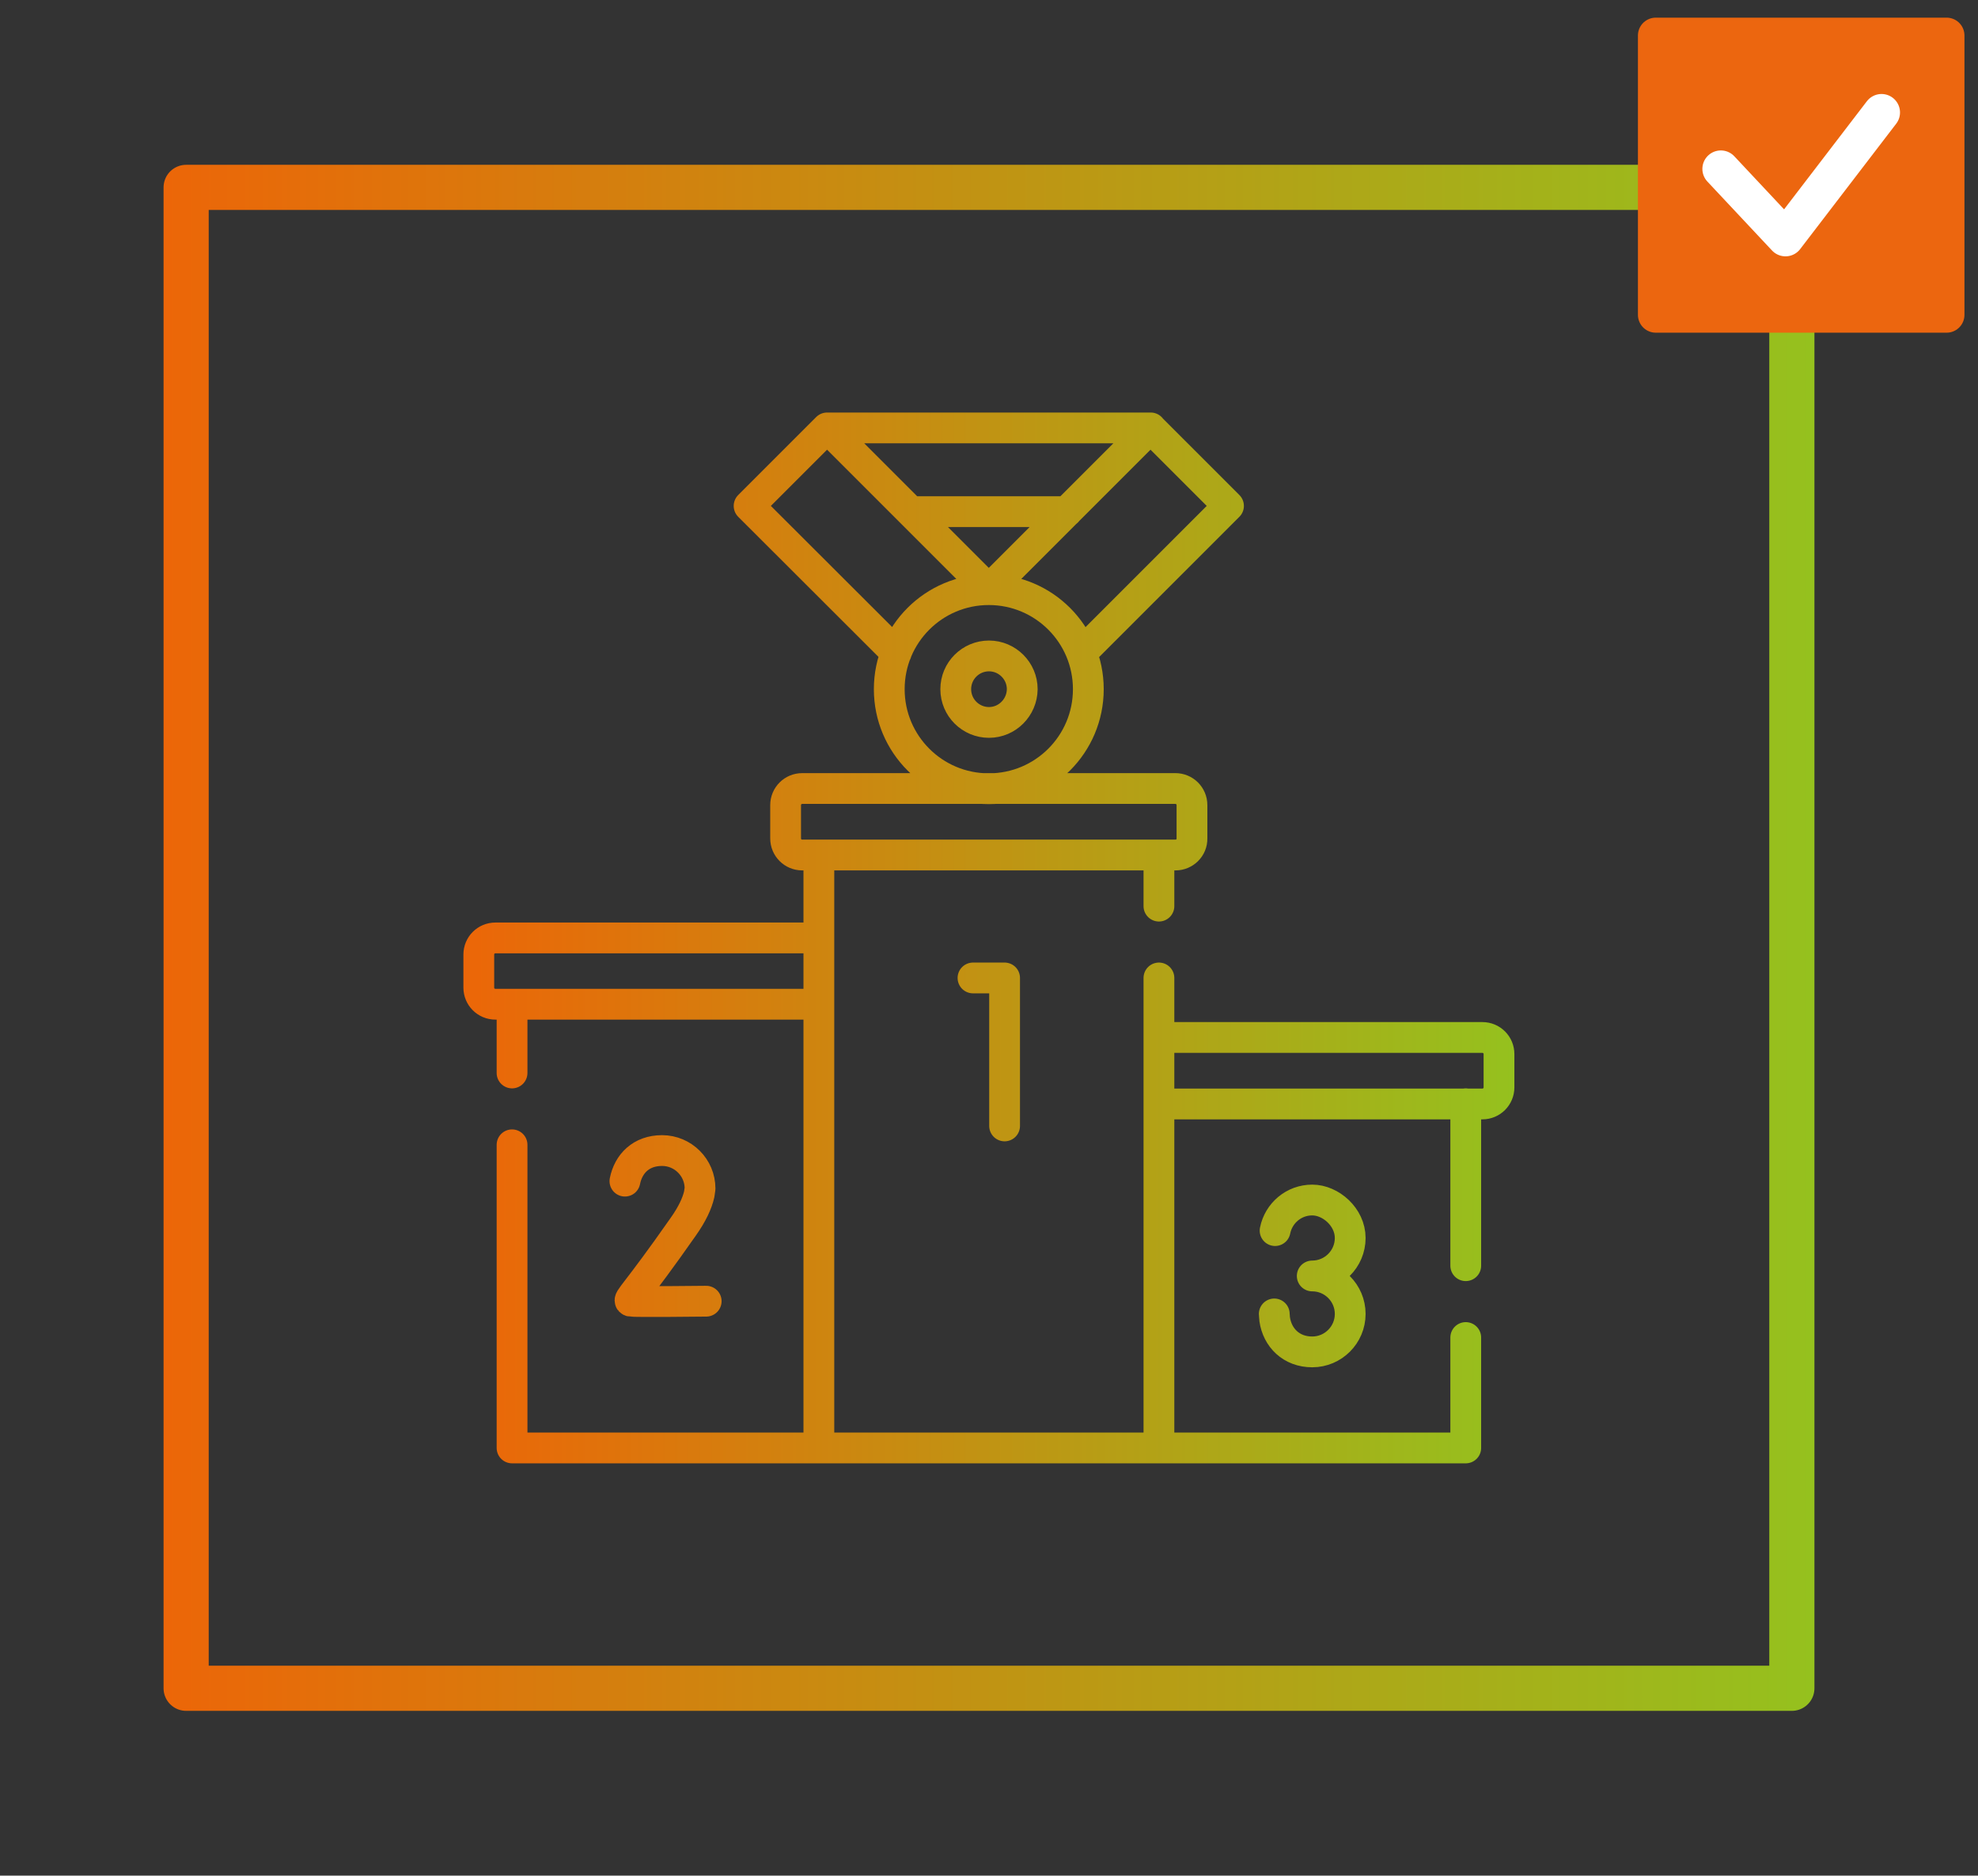
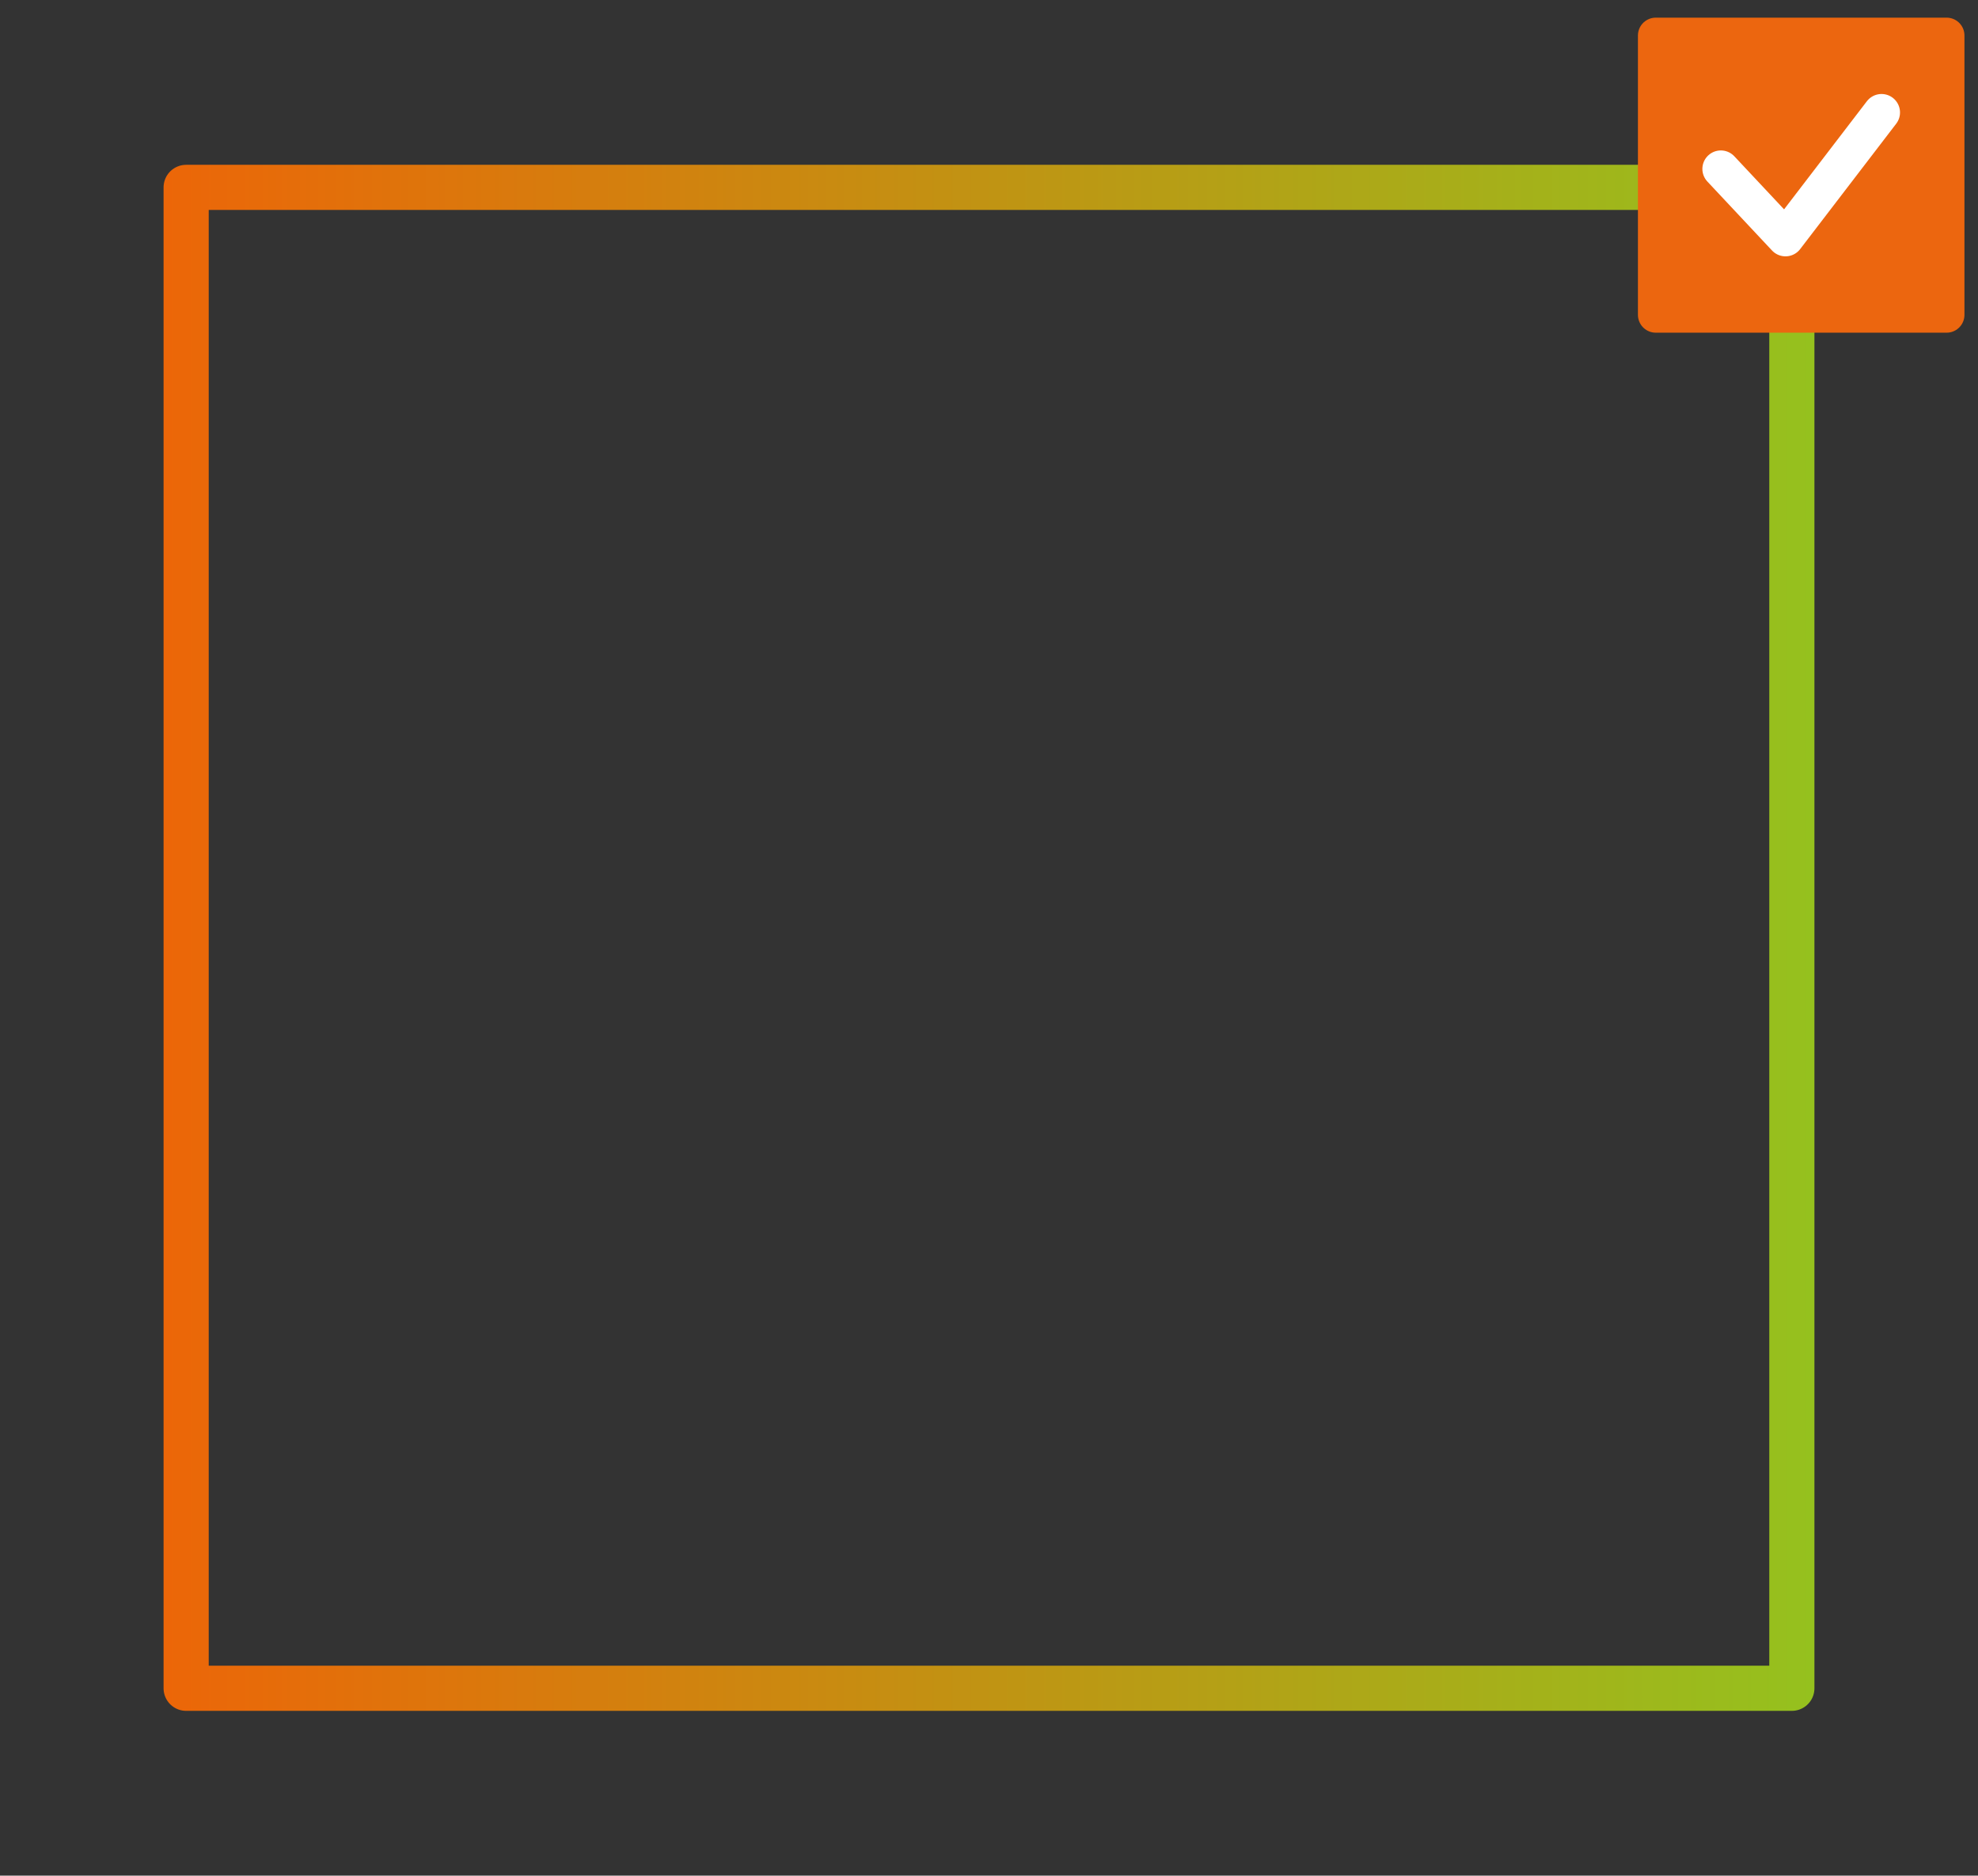
<svg xmlns="http://www.w3.org/2000/svg" xmlns:xlink="http://www.w3.org/1999/xlink" id="Livello_1" version="1.1" viewBox="0 0 963.8 913.9">
  <rect x="0" y="0" width="963.8" height="913.9" fill="#333333" stroke="none" />
  <defs>
    <style>
      .st0 {
        stroke: #fff;
        stroke-width: 18px;
      }

      .st0, .st1, .st2, .st3 {
        stroke-linecap: round;
        stroke-linejoin: round;
      }

      .st0, .st2, .st3 {
        fill: none;
      }

      .st1 {
        fill: #ec660f;
        stroke: #ec660f;
        stroke-width: 17.4px;
      }

      .st2 {
        stroke: url(#Nuovo_campione_sfumatura_11);
        stroke-width: 22px;
      }

      .st3 {
        stroke: url(#Nuovo_campione_sfumatura_1);
        stroke-width: 15px;
      }
    </style>
    <linearGradient id="Nuovo_campione_sfumatura_1" data-name="Nuovo campione sfumatura 1" x1="225.8" y1="382.8" x2="737.9" y2="382.8" gradientTransform="translate(0 74.2)" gradientUnits="userSpaceOnUse">
      <stop offset="0" stop-color="#ec6608" />
      <stop offset="1" stop-color="#95c11e" />
    </linearGradient>
    <linearGradient id="Nuovo_campione_sfumatura_11" data-name="Nuovo campione sfumatura 1" x1="79.7" y1="382.7" x2="884.1" y2="382.7" xlink:href="#Nuovo_campione_sfumatura_1" />
  </defs>
-   <path class="st3" d="M443.9,249.3h76M560.7,208.5h-157.6M527,318.1l71.6-71.6-38-38-78.8,78.8-78.8-78.8-38,38,71.7,71.6M530.3,335.8c0-26.8-21.7-48.5-48.5-48.5s-48.5,21.7-48.5,48.5,21.7,48.5,48.5,48.5,48.5-21.7,48.5-48.5ZM572.8,416.6h-181.9c-4.5,0-8.1-3.6-8.1-8.1v-16.2c0-4.5,3.6-8.1,8.1-8.1h181.8c4.5,0,8.1,3.6,8.1,8.1h0v16.2c.1,4.5-3.6,8.1-8,8.1ZM564.7,505.5h157.6c4.5,0,8.1,3.6,8.1,8.1v16.2c0,4.5-3.6,8.1-8.1,8.1h-157.6M399,489.3h-157.6c-4.5,0-8.1-3.6-8.1-8.1h0v-16.1c0-4.5,3.6-8.1,8.1-8.1h157.6M714.2,651.7v53.8h-149.5M714.2,616.7v-78.9M249.5,557.8v147.7h149.5M249.5,522.8v-33.4M564.7,476.5v229h-165.7v-288.9h165.7v24.9M481.9,352c-8.9,0-16.2-7.2-16.2-16.2s7.3-16.2,16.2-16.2,16.2,7.3,16.2,16.2c-.1,8.9-7.3,16.2-16.2,16.2ZM474.1,476.5h15.4v72.1M344.1,634s-35.1.4-36.8,0c-1.7-.6,2.7-3.5,25.7-36.4,4.3-6.1,6.7-11.3,7.7-15.7l.4-2.8c0-10.2-8.3-18.5-18.5-18.5s-16.4,6.4-18.1,14.9M621.3,599.6c1.7-8.5,9.1-14.9,18.1-14.9s18.5,8.3,18.5,18.5-8.3,18.5-18.5,18.5M639.4,621.7c10.2,0,18.5,8.3,18.5,18.5s-8.3,18.5-18.5,18.5-17-6.9-18.3-15.9c0-.9-.2-1.7-.2-2.6" />
  <rect class="st2" x="90.7" y="91.3" width="782.4" height="731.3" />
  <rect class="st1" x="806.8" y="17.3" width="141.7" height="136.1" />
  <polyline class="st0" points="838.5 82.3 870 115.9 916.8 54.8" />
</svg>